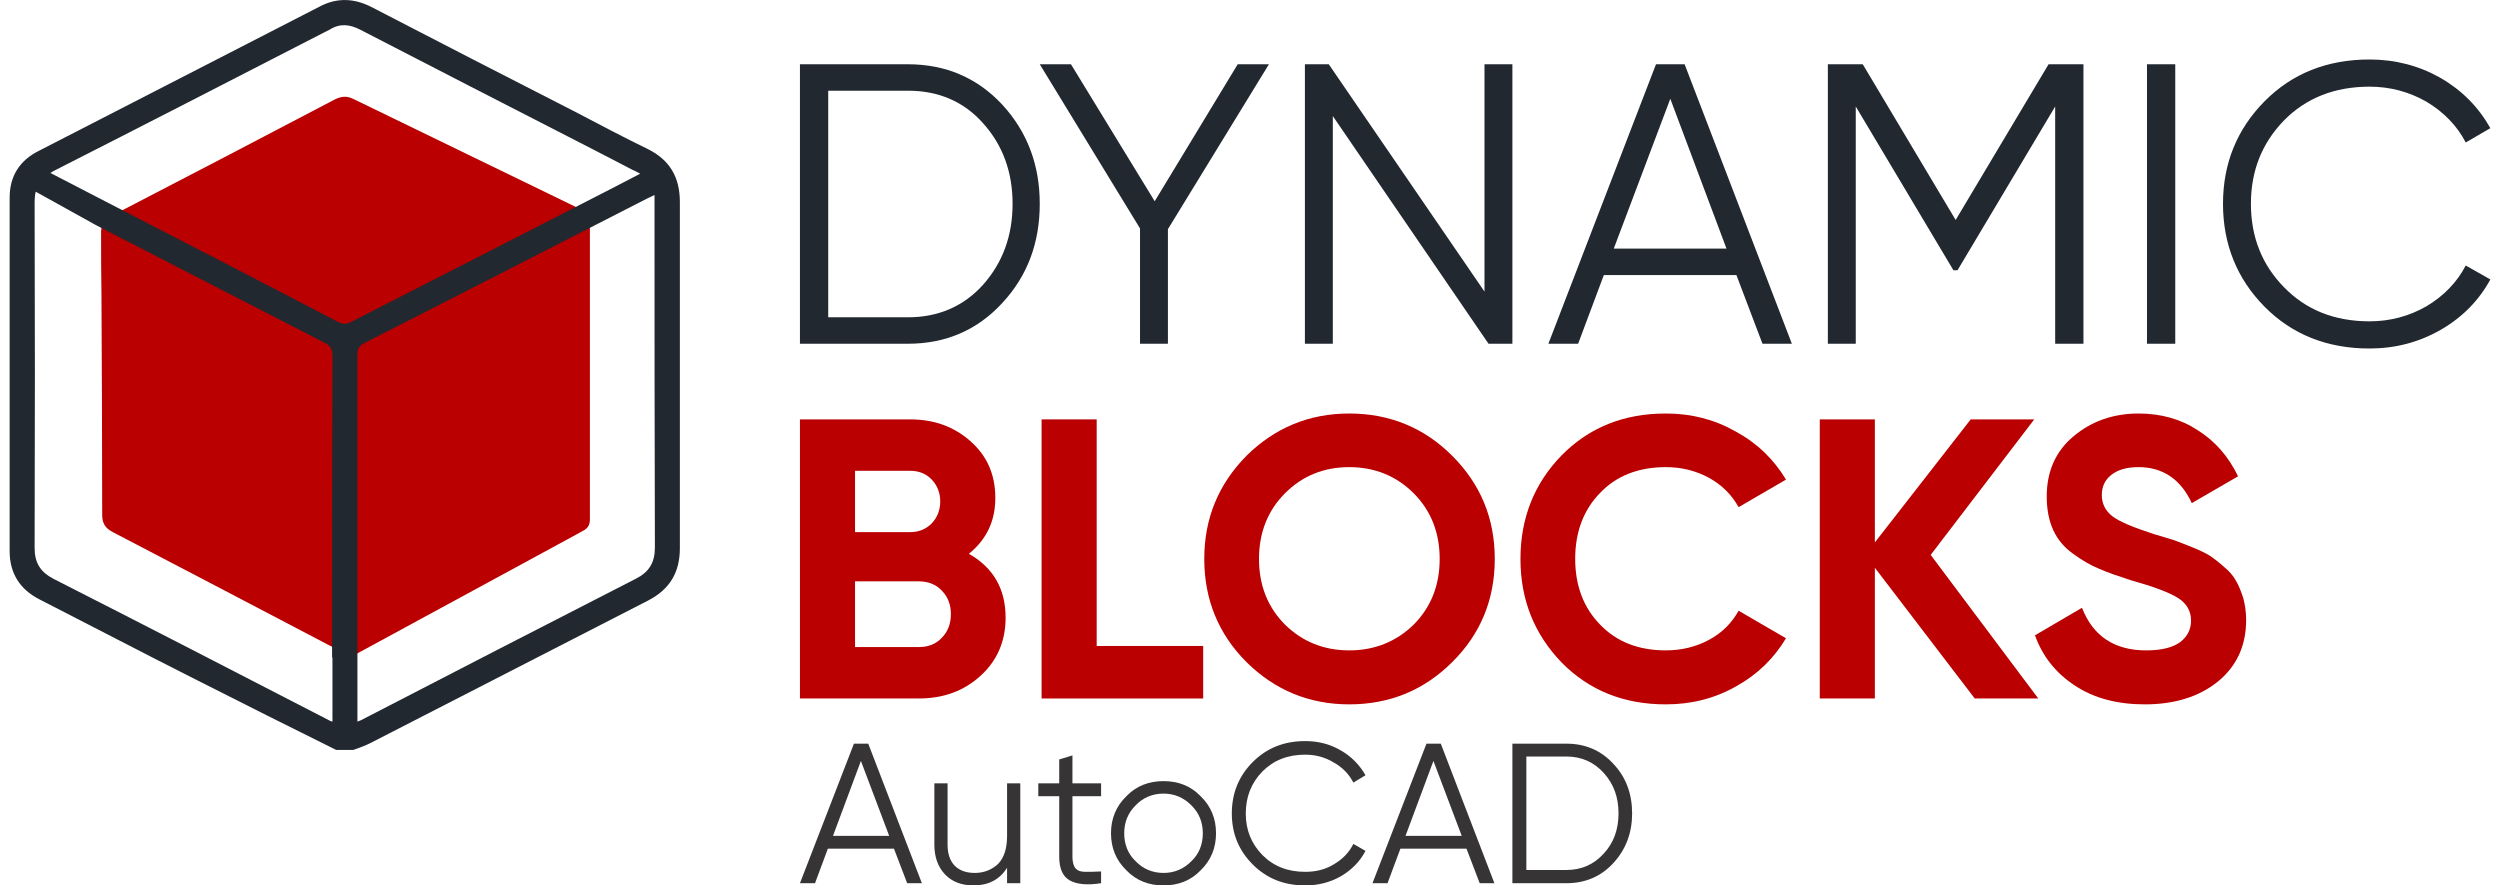
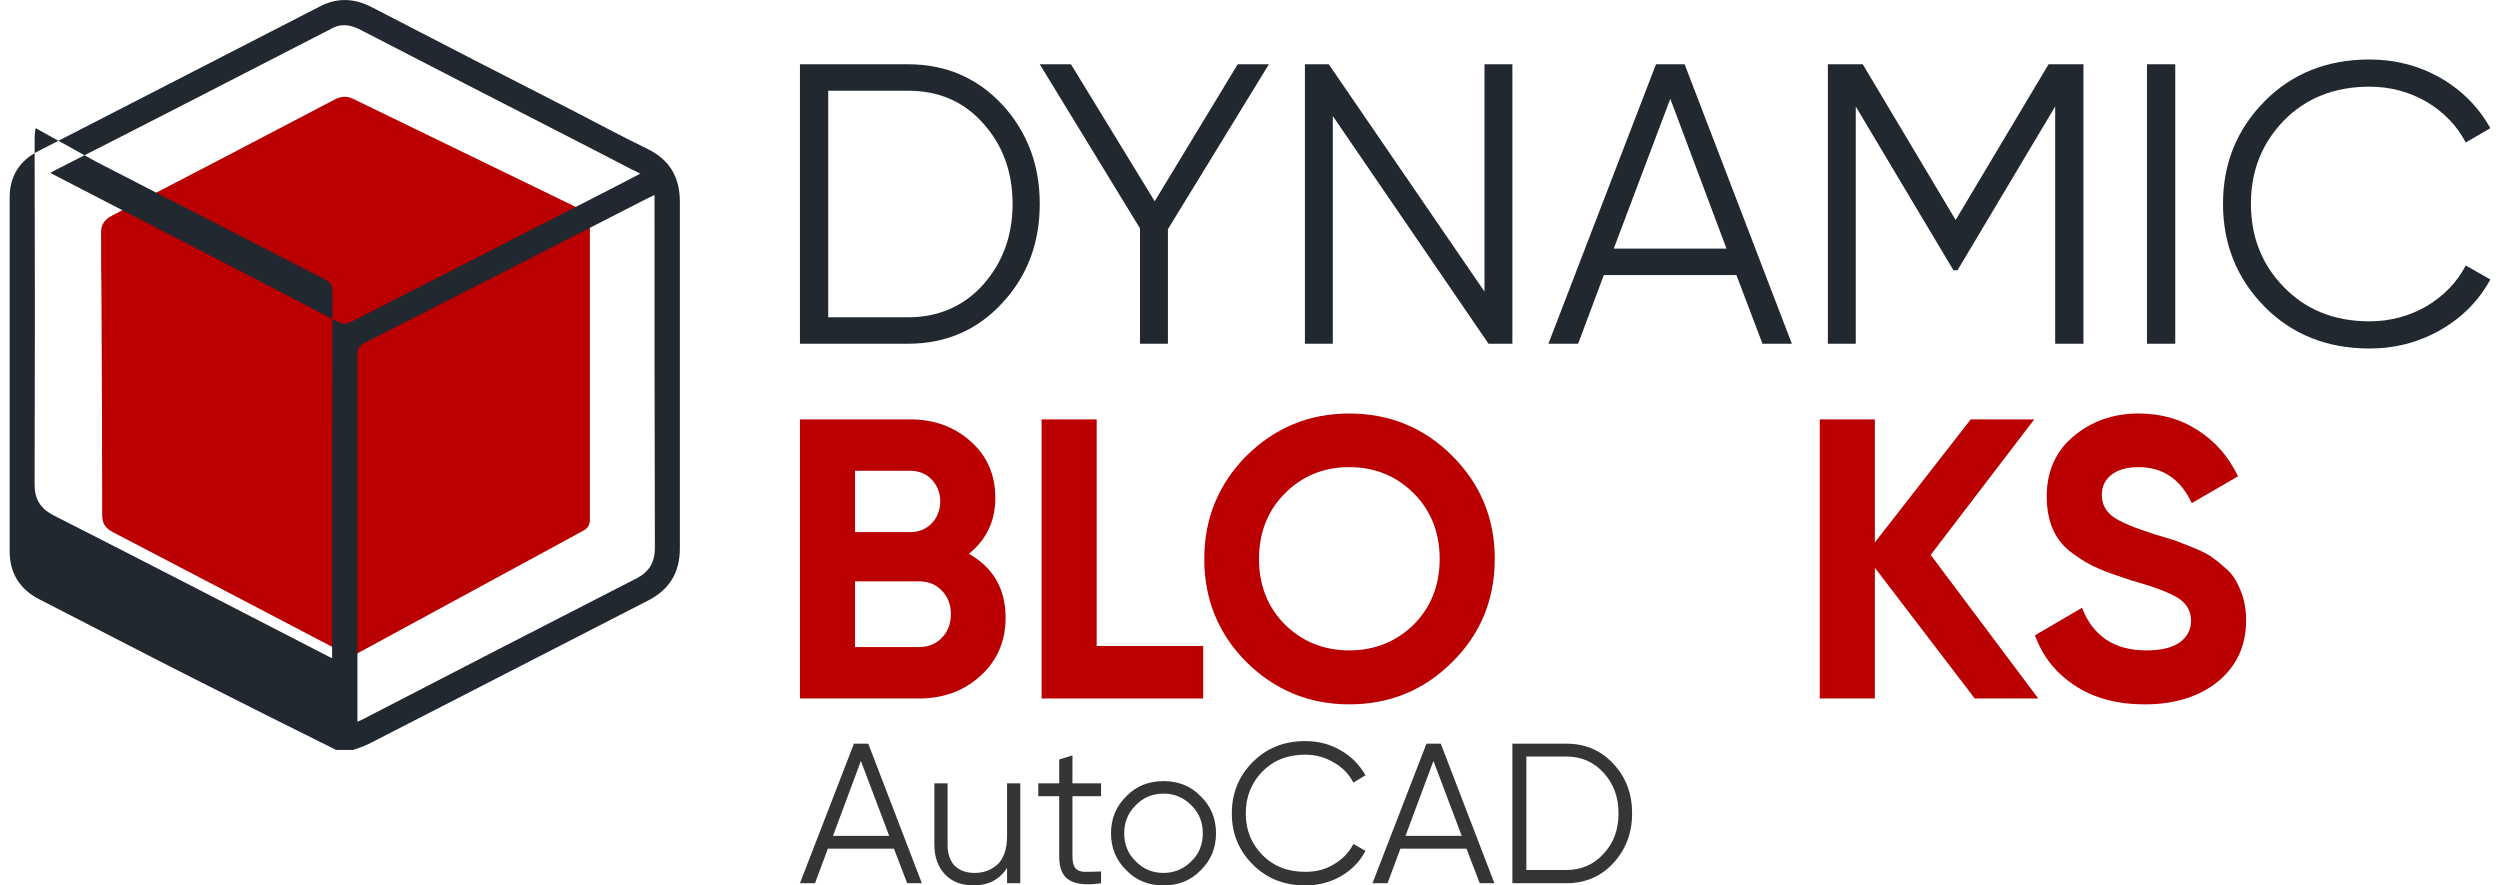
<svg xmlns="http://www.w3.org/2000/svg" xml:space="preserve" width="144px" height="51px" style="shape-rendering:geometricPrecision; text-rendering:geometricPrecision; image-rendering:optimizeQuality; fill-rule:evenodd; clip-rule:evenodd" viewBox="0 0 67.55 24.11">
  <defs>
    <style type="text/css"> .fil2 {fill:#BA0000} .fil3 {fill:#373435;fill-rule:nonzero} .fil0 {fill:#212830;fill-rule:nonzero} .fil1 {fill:#BA0000;fill-rule:nonzero} </style>
  </defs>
  <g id="Camada_x0020_1">
    <g id="_2025738684032">
      <g>
        <path class="fil0" d="M24.46 1.75c1.03,0 1.89,0.37 2.57,1.1 0.68,0.74 1.02,1.64 1.02,2.7 0,1.07 -0.34,1.97 -1.02,2.7 -0.68,0.74 -1.54,1.11 -2.57,1.11l-2.94 0 0 -7.61 2.94 0zm0 6.89c0.83,0 1.52,-0.3 2.05,-0.89 0.53,-0.6 0.8,-1.33 0.8,-2.2 0,-0.87 -0.27,-1.6 -0.8,-2.19 -0.53,-0.6 -1.22,-0.89 -2.05,-0.89l-2.17 0 0 6.17 2.17 0z" />
        <polygon id="_1" class="fil0" points="34.29,1.75 31.54,6.24 31.54,9.36 30.78,9.36 30.78,6.22 28.05,1.75 28.9,1.75 31.18,5.48 33.44,1.75 " />
        <polygon id="_2" class="fil0" points="40.16,1.75 40.92,1.75 40.92,9.36 40.27,9.36 36.03,3.16 36.03,9.36 35.27,9.36 35.27,1.75 35.92,1.75 40.16,7.94 " />
        <path id="_3" class="fil0" d="M47.73 9.36l-0.71 -1.87 -3.61 0 -0.7 1.87 -0.81 0 2.93 -7.61 0.78 0 2.92 7.61 -0.8 0zm-4.05 -2.59l3.07 0 -1.53 -4.08 -1.54 4.08z" />
        <polygon id="_4" class="fil0" points="56.47,1.75 56.47,9.36 55.7,9.36 55.7,2.9 53.04,7.36 52.93,7.36 50.27,2.9 50.27,9.36 49.51,9.36 49.51,1.75 50.46,1.75 52.99,5.99 55.52,1.75 " />
        <polygon id="_5" class="fil0" points="58.2,1.75 58.97,1.75 58.97,9.36 58.2,9.36 " />
        <path id="_6" class="fil0" d="M64.26 9.49c-1.15,0 -2.11,-0.38 -2.86,-1.14 -0.75,-0.76 -1.13,-1.7 -1.13,-2.8 0,-1.1 0.38,-2.03 1.13,-2.79 0.75,-0.76 1.71,-1.14 2.86,-1.14 0.7,0 1.35,0.17 1.93,0.5 0.59,0.34 1.04,0.8 1.36,1.37l-0.67 0.39c-0.24,-0.46 -0.6,-0.83 -1.07,-1.11 -0.47,-0.27 -0.99,-0.41 -1.55,-0.41 -0.95,0 -1.73,0.31 -2.33,0.92 -0.6,0.62 -0.9,1.37 -0.9,2.27 0,0.9 0.3,1.66 0.9,2.27 0.6,0.62 1.38,0.93 2.33,0.93 0.56,0 1.08,-0.14 1.55,-0.41 0.47,-0.28 0.83,-0.65 1.07,-1.11l0.67 0.38c-0.31,0.57 -0.76,1.03 -1.35,1.37 -0.59,0.34 -1.24,0.51 -1.94,0.51z" />
        <path class="fil1" d="M26.12 15.08c0.67,0.38 1,0.96 1,1.74 0,0.64 -0.23,1.17 -0.68,1.58 -0.46,0.42 -1.02,0.62 -1.69,0.62l-3.23 0 0 -7.6 3 0c0.66,0 1.2,0.2 1.65,0.6 0.45,0.4 0.67,0.91 0.67,1.54 0,0.63 -0.24,1.13 -0.72,1.52zm-1.6 -2.26l-1.5 0 0 1.67 1.5 0c0.24,0 0.43,-0.08 0.59,-0.24 0.15,-0.16 0.23,-0.36 0.23,-0.6 0,-0.23 -0.08,-0.43 -0.23,-0.59 -0.15,-0.16 -0.35,-0.24 -0.59,-0.24zm0.23 4.8c0.26,0 0.47,-0.08 0.63,-0.25 0.17,-0.17 0.25,-0.39 0.25,-0.65 0,-0.25 -0.08,-0.47 -0.25,-0.64 -0.16,-0.17 -0.37,-0.25 -0.63,-0.25l-1.73 0 0 1.79 1.73 0z" />
        <polygon id="_1_12" class="fil1" points="29.6,17.59 32.5,17.59 32.5,19.02 28.1,19.02 28.1,11.42 29.6,11.42 " />
        <path id="_2_13" class="fil1" d="M39.28 18.03c-0.76,0.76 -1.7,1.15 -2.8,1.15 -1.1,0 -2.03,-0.39 -2.8,-1.15 -0.76,-0.76 -1.15,-1.7 -1.15,-2.81 0,-1.11 0.39,-2.04 1.15,-2.81 0.77,-0.76 1.7,-1.15 2.8,-1.15 1.1,0 2.04,0.39 2.8,1.15 0.77,0.77 1.16,1.7 1.16,2.81 0,1.11 -0.39,2.05 -1.16,2.81zm-4.55 -1.02c0.47,0.46 1.05,0.7 1.75,0.7 0.69,0 1.28,-0.24 1.75,-0.7 0.47,-0.47 0.71,-1.07 0.71,-1.79 0,-0.72 -0.24,-1.32 -0.71,-1.79 -0.47,-0.47 -1.06,-0.71 -1.75,-0.71 -0.7,0 -1.28,0.24 -1.75,0.71 -0.47,0.47 -0.71,1.07 -0.71,1.79 0,0.72 0.24,1.32 0.71,1.79z" />
-         <path id="_3_14" class="fil1" d="M45.1 19.18c-1.15,0 -2.09,-0.38 -2.84,-1.14 -0.74,-0.77 -1.12,-1.7 -1.12,-2.82 0,-1.12 0.38,-2.06 1.12,-2.82 0.75,-0.76 1.69,-1.14 2.84,-1.14 0.69,0 1.32,0.16 1.9,0.49 0.59,0.32 1.04,0.76 1.37,1.31l-1.29 0.75c-0.19,-0.34 -0.46,-0.61 -0.81,-0.8 -0.35,-0.19 -0.74,-0.29 -1.17,-0.29 -0.74,0 -1.34,0.23 -1.79,0.7 -0.45,0.46 -0.68,1.06 -0.68,1.8 0,0.73 0.23,1.33 0.68,1.79 0.45,0.47 1.05,0.7 1.79,0.7 0.43,0 0.83,-0.1 1.18,-0.29 0.35,-0.19 0.61,-0.45 0.8,-0.79l1.29 0.75c-0.33,0.55 -0.78,0.99 -1.36,1.31 -0.58,0.33 -1.22,0.49 -1.91,0.49z" />
        <polygon id="_4_15" class="fil1" points="55.24,19.02 53.51,19.02 50.79,15.46 50.79,19.02 49.29,19.02 49.29,11.42 50.79,11.42 50.79,14.77 53.4,11.42 55.13,11.42 52.31,15.11 " />
        <path id="_5_16" class="fil1" d="M58.14 19.18c-0.75,0 -1.39,-0.17 -1.9,-0.51 -0.52,-0.34 -0.88,-0.79 -1.09,-1.37l1.28 -0.75c0.3,0.77 0.88,1.16 1.75,1.16 0.42,0 0.73,-0.08 0.93,-0.23 0.19,-0.15 0.29,-0.34 0.29,-0.58 0,-0.26 -0.12,-0.47 -0.36,-0.62 -0.24,-0.15 -0.67,-0.31 -1.28,-0.48 -0.34,-0.11 -0.63,-0.21 -0.86,-0.31 -0.24,-0.1 -0.48,-0.24 -0.71,-0.41 -0.24,-0.17 -0.42,-0.38 -0.54,-0.64 -0.12,-0.26 -0.18,-0.57 -0.18,-0.92 0,-0.68 0.24,-1.23 0.73,-1.64 0.49,-0.41 1.08,-0.62 1.77,-0.62 0.61,0 1.15,0.15 1.62,0.46 0.47,0.3 0.83,0.71 1.09,1.25l-1.26 0.73c-0.3,-0.65 -0.79,-0.98 -1.45,-0.98 -0.32,0 -0.56,0.07 -0.74,0.21 -0.18,0.14 -0.26,0.33 -0.26,0.55 0,0.24 0.1,0.43 0.29,0.58 0.2,0.15 0.59,0.31 1.15,0.49 0.23,0.07 0.41,0.12 0.53,0.16 0.12,0.04 0.28,0.11 0.49,0.19 0.2,0.08 0.36,0.16 0.48,0.23 0.11,0.08 0.24,0.17 0.38,0.3 0.15,0.12 0.26,0.25 0.33,0.38 0.08,0.13 0.14,0.29 0.2,0.47 0.05,0.18 0.08,0.39 0.08,0.6 0,0.71 -0.26,1.26 -0.77,1.68 -0.51,0.41 -1.17,0.62 -1.99,0.62z" />
      </g>
      <g>
        <path class="fil2" d="M15.8 6.13c0,-0.22 -0.07,-0.35 -0.27,-0.44 -2.06,-1 -4.12,-2 -6.18,-3 -0.17,-0.08 -0.31,-0.07 -0.48,0.01 -2.02,1.06 -4.05,2.12 -6.08,3.17 -0.23,0.12 -0.31,0.27 -0.3,0.5 0,0.55 0,1.1 0.01,1.64 0.01,2 0.02,4 0.02,6.01 0,0.23 0.08,0.36 0.29,0.47 2.02,1.05 4.03,2.11 6.04,3.16 0.13,0.06 0.25,0.13 0.38,0.19 0.05,0 0.1,0 0.15,0 1.94,-1.05 3.88,-2.11 5.82,-3.16 0.14,-0.08 0.28,-0.15 0.42,-0.23 0.12,-0.06 0.18,-0.16 0.18,-0.3 0,-0.03 0,-0.06 0,-0.1 0,-2.64 0,-5.28 0,-7.92z" />
-         <path class="fil0" d="M17.05 15.76c-2.5,1.28 -4.99,2.56 -7.48,3.85 -0.03,0.01 -0.07,0.03 -0.1,0.04l0 -1.78c0,-0.05 0,-0.11 0,-0.17 0,-2.68 0,-5.36 0,-8.04 0,-0.15 0.04,-0.24 0.19,-0.32 2.56,-1.3 5.13,-2.62 7.69,-3.93 0.06,-0.03 0.12,-0.06 0.21,-0.1 0,0.1 0,0.17 0,0.24 0,3.12 0,6.24 0.01,9.36 0,0.41 -0.16,0.67 -0.52,0.85zm-7.74 -7c-0.14,0.08 -0.24,0.07 -0.38,0 -1.93,-1.01 -3.87,-2.01 -5.81,-3.01l-2.01 -1.04c0.03,-0.02 0.05,-0.03 0.08,-0.05 2.46,-1.25 4.91,-2.51 7.36,-3.77 0.05,-0.03 0.11,-0.05 0.16,-0.08 0.28,-0.18 0.55,-0.15 0.84,0 1.99,1.03 3.98,2.05 5.97,3.07 0.49,0.25 0.97,0.5 1.45,0.75 0.06,0.02 0.12,0.06 0.2,0.1 -0.27,0.14 -0.52,0.27 -0.77,0.4 -2.36,1.21 -4.72,2.42 -7.09,3.63zm-0.53 9.13c0,0.01 0.01,0.02 0.01,0.03l0 1.73c-0.04,-0.01 -0.07,-0.02 -0.1,-0.04 -2.5,-1.29 -5,-2.58 -7.5,-3.85 -0.36,-0.19 -0.51,-0.44 -0.51,-0.84 0.01,-3.14 0.01,-6.28 0,-9.42 0,-0.1 0.01,-0.2 0.03,-0.28l1.55 0.86 0 0c0.03,0.02 0.06,0.03 0.09,0.05 2.08,1.07 4.15,2.14 6.22,3.2 0.17,0.08 0.22,0.19 0.22,0.37 -0.01,2.66 -0.01,5.31 -0.01,7.97 0,0.08 0,0.15 0,0.22zm9.47 -12.39c0,-0.67 -0.27,-1.14 -0.87,-1.44 -0.66,-0.32 -1.32,-0.67 -1.97,-1.01 -1.86,-0.95 -3.71,-1.9 -5.56,-2.86 -0.47,-0.24 -0.94,-0.26 -1.41,-0.01 -2.55,1.31 -5.1,2.62 -7.65,3.93 -0.52,0.26 -0.79,0.69 -0.79,1.27 0,3.21 0,6.42 0,9.63 0,0.6 0.28,1.04 0.81,1.31 1.43,0.73 2.86,1.48 4.29,2.2 1.26,0.64 2.52,1.27 3.79,1.9 0.16,0 0.31,0 0.47,0 0.17,-0.06 0.34,-0.12 0.49,-0.2 2.52,-1.29 5.02,-2.58 7.54,-3.87 0.58,-0.3 0.86,-0.76 0.86,-1.42 0,-3.14 0,-6.29 0,-9.43z" />
+         <path class="fil0" d="M17.05 15.76c-2.5,1.28 -4.99,2.56 -7.48,3.85 -0.03,0.01 -0.07,0.03 -0.1,0.04l0 -1.78c0,-0.05 0,-0.11 0,-0.17 0,-2.68 0,-5.36 0,-8.04 0,-0.15 0.04,-0.24 0.19,-0.32 2.56,-1.3 5.13,-2.62 7.69,-3.93 0.06,-0.03 0.12,-0.06 0.21,-0.1 0,0.1 0,0.17 0,0.24 0,3.12 0,6.24 0.01,9.36 0,0.41 -0.16,0.67 -0.52,0.85zm-7.74 -7c-0.14,0.08 -0.24,0.07 -0.38,0 -1.93,-1.01 -3.87,-2.01 -5.81,-3.01l-2.01 -1.04c0.03,-0.02 0.05,-0.03 0.08,-0.05 2.46,-1.25 4.91,-2.51 7.36,-3.77 0.05,-0.03 0.11,-0.05 0.16,-0.08 0.28,-0.18 0.55,-0.15 0.84,0 1.99,1.03 3.98,2.05 5.97,3.07 0.49,0.25 0.97,0.5 1.45,0.75 0.06,0.02 0.12,0.06 0.2,0.1 -0.27,0.14 -0.52,0.27 -0.77,0.4 -2.36,1.21 -4.72,2.42 -7.09,3.63zm-0.53 9.13c0,0.01 0.01,0.02 0.01,0.03c-0.04,-0.01 -0.07,-0.02 -0.1,-0.04 -2.5,-1.29 -5,-2.58 -7.5,-3.85 -0.36,-0.19 -0.51,-0.44 -0.51,-0.84 0.01,-3.14 0.01,-6.28 0,-9.42 0,-0.1 0.01,-0.2 0.03,-0.28l1.55 0.86 0 0c0.03,0.02 0.06,0.03 0.09,0.05 2.08,1.07 4.15,2.14 6.22,3.2 0.17,0.08 0.22,0.19 0.22,0.37 -0.01,2.66 -0.01,5.31 -0.01,7.97 0,0.08 0,0.15 0,0.22zm9.47 -12.39c0,-0.67 -0.27,-1.14 -0.87,-1.44 -0.66,-0.32 -1.32,-0.67 -1.97,-1.01 -1.86,-0.95 -3.71,-1.9 -5.56,-2.86 -0.47,-0.24 -0.94,-0.26 -1.41,-0.01 -2.55,1.31 -5.1,2.62 -7.65,3.93 -0.52,0.26 -0.79,0.69 -0.79,1.27 0,3.21 0,6.42 0,9.63 0,0.6 0.28,1.04 0.81,1.31 1.43,0.73 2.86,1.48 4.29,2.2 1.26,0.64 2.52,1.27 3.79,1.9 0.16,0 0.31,0 0.47,0 0.17,-0.06 0.34,-0.12 0.49,-0.2 2.52,-1.29 5.02,-2.58 7.54,-3.87 0.58,-0.3 0.86,-0.76 0.86,-1.42 0,-3.14 0,-6.29 0,-9.43z" />
      </g>
      <path class="fil3" d="M24.44 24.05l-0.36 -0.94 -1.8 0 -0.35 0.94 -0.41 0 1.47 -3.8 0.39 0 1.46 3.8 -0.4 0zm-2.02 -1.29l1.53 0 -0.77 -2.04 -0.76 2.04z" />
      <path id="_1_17" class="fil3" d="M27.16 21.33l0.36 0 0 2.72 -0.36 0 0 -0.42c-0.2,0.32 -0.51,0.48 -0.91,0.48 -0.33,0 -0.59,-0.1 -0.78,-0.3 -0.19,-0.2 -0.29,-0.47 -0.29,-0.81l0 -1.67 0.36 0 0 1.67c0,0.24 0.06,0.43 0.19,0.57 0.13,0.13 0.31,0.2 0.55,0.2 0.26,0 0.47,-0.09 0.64,-0.25 0.16,-0.17 0.24,-0.42 0.24,-0.76l0 -1.43z" />
      <path id="_2_18" class="fil3" d="M29.72 21.68l-0.78 0 0 1.65c0,0.14 0.03,0.25 0.08,0.31 0.06,0.07 0.15,0.1 0.26,0.1 0.12,0 0.26,0 0.44,-0.01l0 0.32c-0.38,0.06 -0.67,0.03 -0.86,-0.08 -0.19,-0.11 -0.28,-0.33 -0.28,-0.64l0 -1.65 -0.57 0 0 -0.35 0.57 0 0 -0.65 0.36 -0.11 0 0.76 0.78 0 0 0.35z" />
      <path id="_3_19" class="fil3" d="M32.43 23.7c-0.27,0.28 -0.61,0.41 -1.01,0.41 -0.4,0 -0.74,-0.13 -1.01,-0.41 -0.28,-0.27 -0.42,-0.61 -0.42,-1.01 0,-0.4 0.14,-0.74 0.42,-1.01 0.27,-0.28 0.61,-0.41 1.01,-0.41 0.4,0 0.74,0.13 1.01,0.41 0.28,0.27 0.42,0.61 0.42,1.01 0,0.4 -0.14,0.74 -0.42,1.01zm-1.77 -0.25c0.2,0.21 0.46,0.32 0.76,0.32 0.3,0 0.55,-0.11 0.76,-0.32 0.21,-0.2 0.31,-0.46 0.31,-0.76 0,-0.3 -0.1,-0.55 -0.31,-0.76 -0.21,-0.21 -0.46,-0.32 -0.76,-0.32 -0.3,0 -0.56,0.11 -0.76,0.32 -0.21,0.21 -0.31,0.46 -0.31,0.76 0,0.3 0.1,0.56 0.31,0.76z" />
      <path id="_4_20" class="fil3" d="M35.28 24.11c-0.58,0 -1.05,-0.19 -1.43,-0.57 -0.38,-0.38 -0.57,-0.84 -0.57,-1.39 0,-0.55 0.19,-1.02 0.57,-1.4 0.38,-0.38 0.85,-0.57 1.43,-0.57 0.35,0 0.67,0.08 0.96,0.25 0.3,0.17 0.52,0.4 0.68,0.68l-0.33 0.2c-0.12,-0.23 -0.3,-0.42 -0.54,-0.55 -0.23,-0.14 -0.49,-0.21 -0.77,-0.21 -0.48,0 -0.86,0.15 -1.17,0.46 -0.3,0.31 -0.45,0.69 -0.45,1.14 0,0.45 0.15,0.82 0.45,1.13 0.31,0.31 0.69,0.46 1.17,0.46 0.28,0 0.54,-0.06 0.77,-0.2 0.24,-0.14 0.42,-0.32 0.54,-0.56l0.33 0.19c-0.15,0.29 -0.38,0.52 -0.67,0.69 -0.3,0.17 -0.62,0.25 -0.97,0.25z" />
      <path id="_5_21" class="fil3" d="M40.03 24.05l-0.36 -0.94 -1.8 0 -0.35 0.94 -0.41 0 1.47 -3.8 0.39 0 1.46 3.8 -0.4 0zm-2.02 -1.29l1.53 0 -0.77 -2.04 -0.76 2.04z" />
      <path id="_6_22" class="fil3" d="M42.39 20.25c0.51,0 0.94,0.18 1.28,0.55 0.34,0.36 0.51,0.81 0.51,1.35 0,0.53 -0.17,0.98 -0.51,1.35 -0.34,0.37 -0.77,0.55 -1.28,0.55l-1.47 0 0 -3.8 1.47 0zm0 3.44c0.41,0 0.75,-0.15 1.02,-0.45 0.27,-0.29 0.4,-0.66 0.4,-1.09 0,-0.44 -0.13,-0.8 -0.4,-1.1 -0.27,-0.3 -0.61,-0.45 -1.02,-0.45l-1.09 0 0 3.09 1.09 0z" />
    </g>
  </g>
</svg>